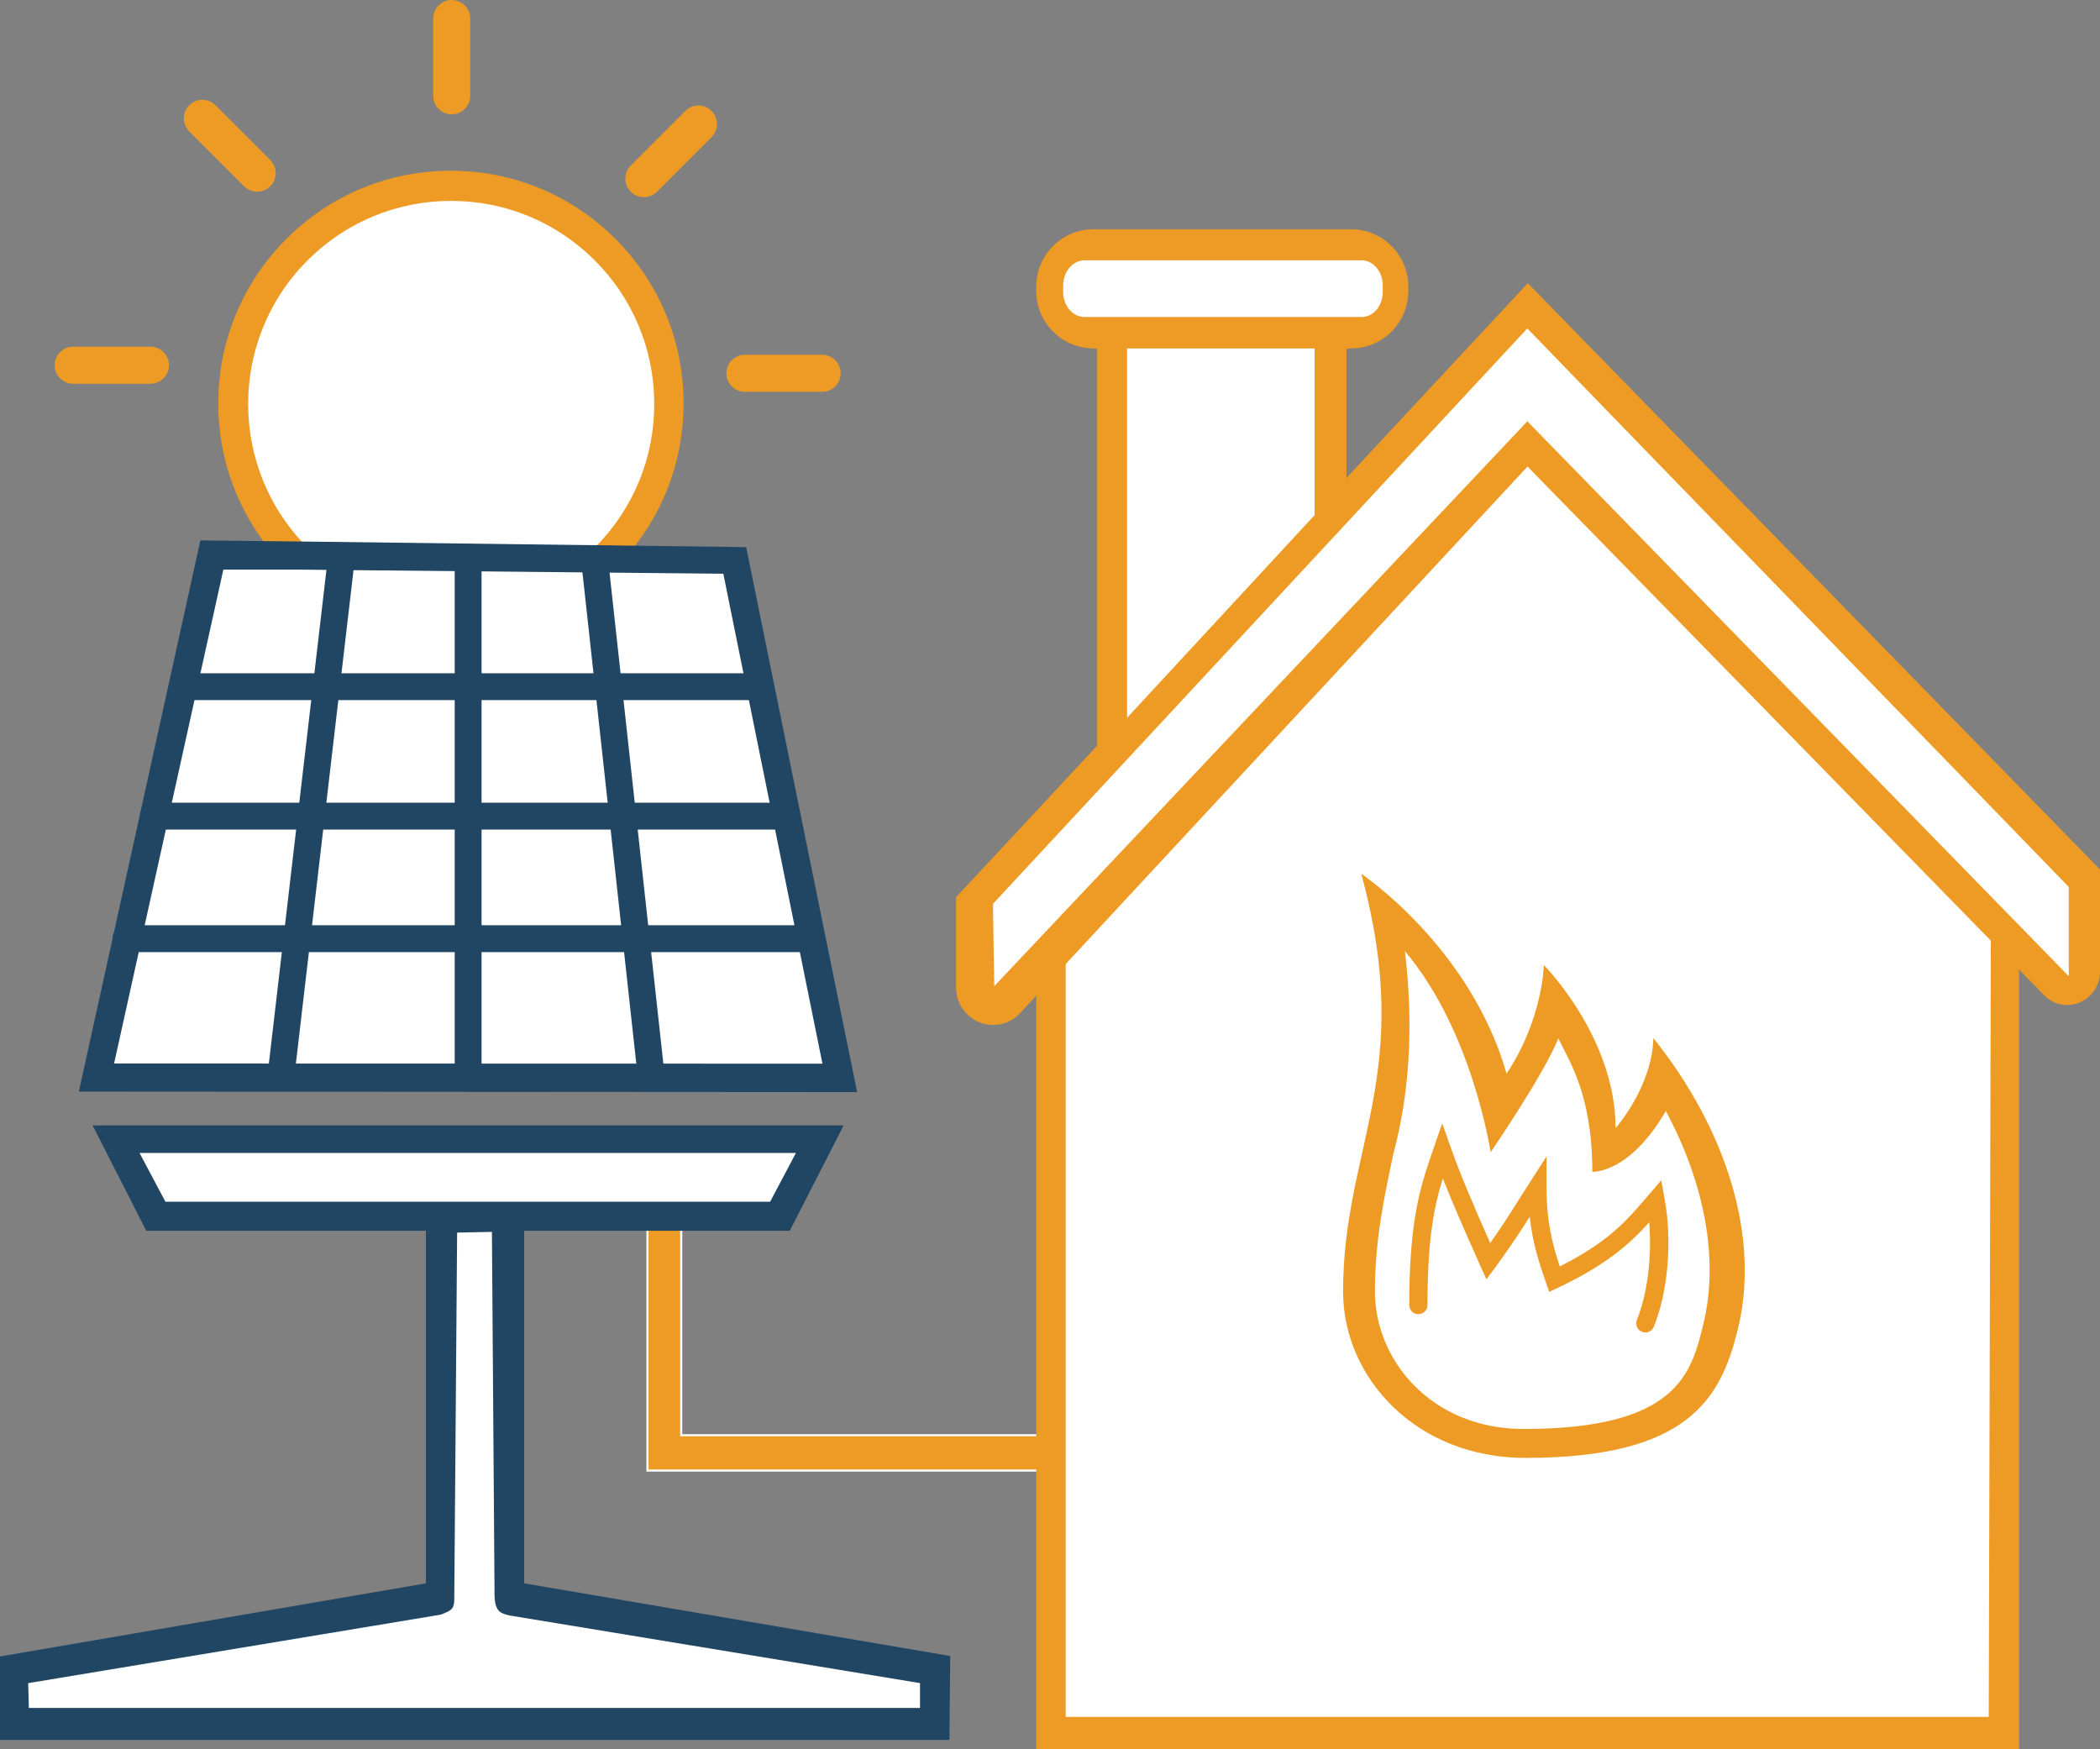
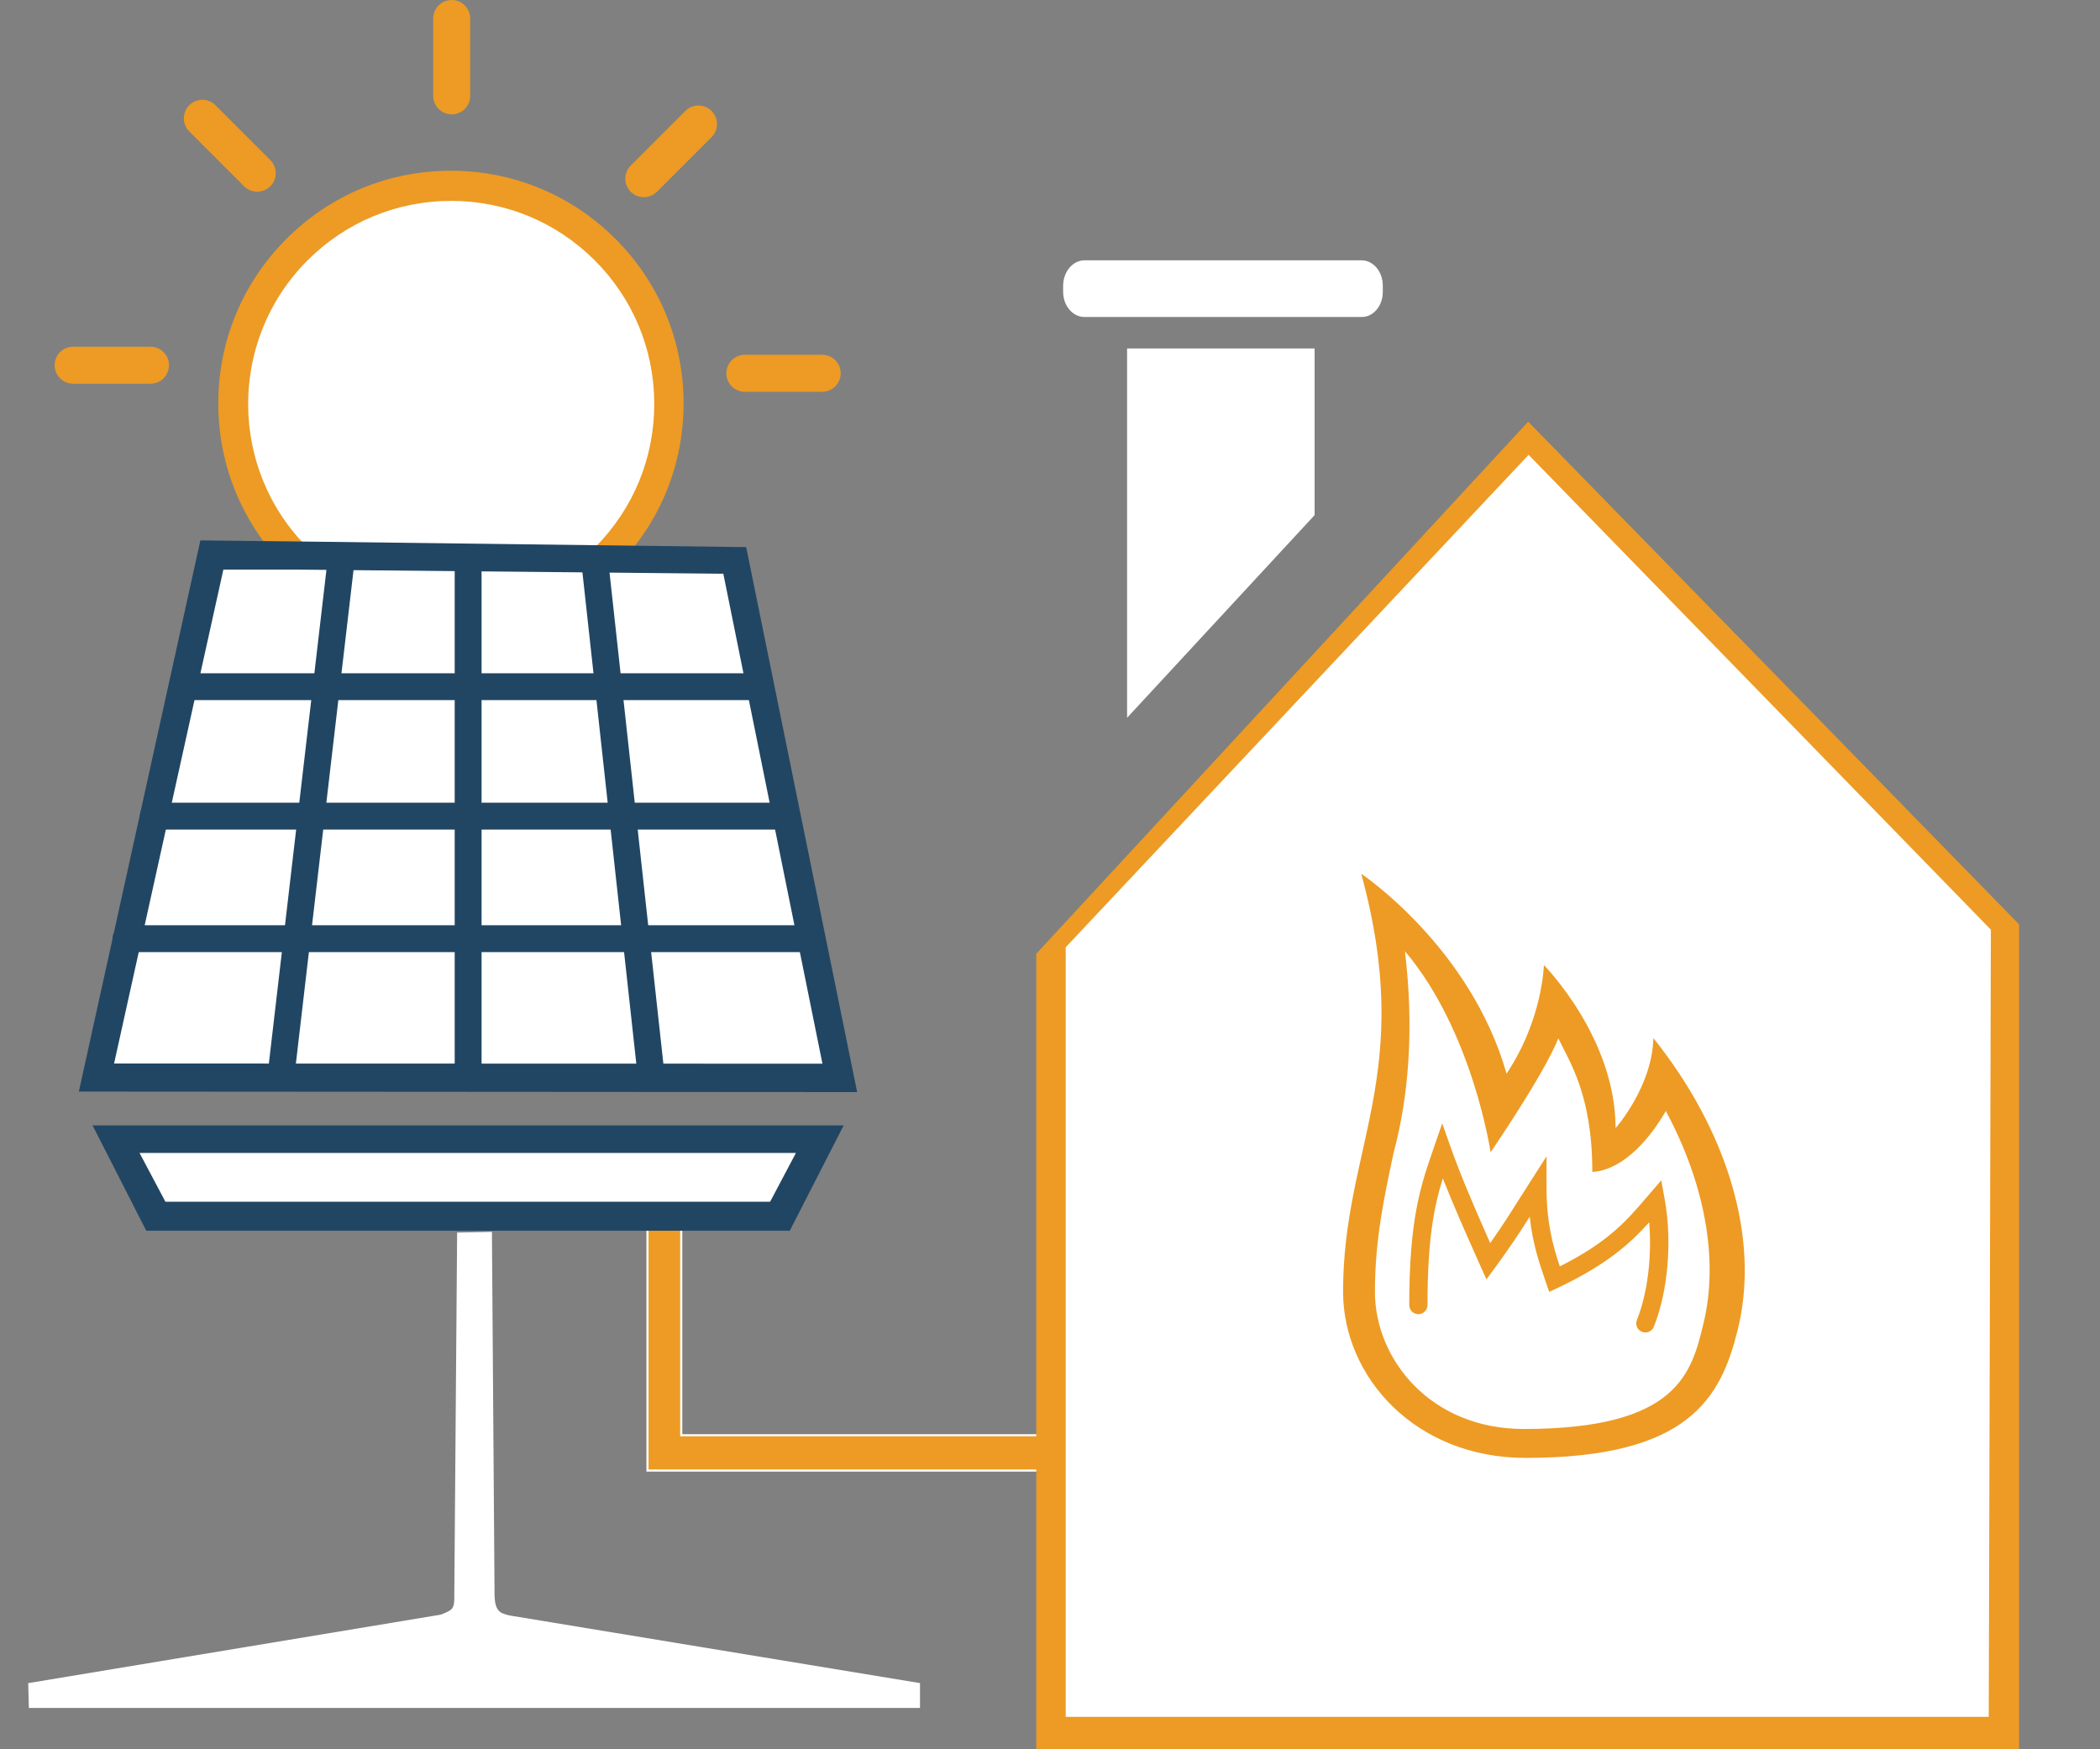
<svg xmlns="http://www.w3.org/2000/svg" version="1.1" id="Your_Icons" x="0px" y="0px" width="992.9px" height="827px" viewBox="462.7 204.1 992.9 827" enable-background="new 462.7 204.1 992.9 827" xml:space="preserve">
  <rect x="462.7" y="204.1" width="992.9" height="827" fill="#808080" stroke="none" />
  <g>
    <path fill="#ED9B24" stroke="#FFFFFF" stroke-miterlimit="10" d="M768.836,899.35V778.5c0-4.604,3.58-8.35,7.982-8.35   c4.397,0,7.979,3.744,7.979,8.35v104.15h168.83c4.4,0,7.979,3.744,7.979,8.35s-3.58,8.35-7.979,8.35H768.836z" />
  </g>
  <g id="XMLID_1_">
    <g>
      <g>
        <g>
          <path fill="#ED9B24" d="M736.526,476.77l-135.48-1.25l-2.537-2.535c-20.887-20.686-32.463-48.251-32.604-77.635      c-0.144-29.381,11.166-57.061,31.842-77.938c20.818-21.018,48.576-32.593,78.164-32.593c29.178,0,56.666,11.308,77.4,31.84      c20.875,20.681,32.448,48.251,32.592,77.632c0.141,29.383-11.168,57.06-31.849,77.933c-0.731,0.751-1.469,1.47-2.215,2.176      l-13.789,13.971L736.526,476.77z" />
        </g>
      </g>
    </g>
  </g>
  <g id="XMLID_5_">
    <g>
      <g>
        <g>
          <polygon fill="#ED9B24" points="952.651,1031.1 952.651,655.026 1185.247,403.461 1417.35,641.119 1417.35,1031.1     " />
        </g>
      </g>
    </g>
  </g>
  <polygon fill="#FFFFFF" stroke="#FFFFFF" stroke-width="3" stroke-miterlimit="10" points="1401.5,1014.279 968.069,1014.279   968.069,652.551 1185.458,421.305 1402.5,644.236 " />
  <title />
  <g display="none">
    <g display="inline">
-       <path fill="#214663" d="M1104.225,800.362c-41.067-1.022-103.801-47.472-104.43-47.938l-13.986-10.397l11.753-12.107    c2.815-2.815,29.366-27.878,80.938-27.878c6.666,0,13.576,0.419,20.539,1.246c30.254,3.604,51.86,17.903,64.225,42.502    c9.49,18.888,9.734,36.936,9.734,37.115v12.482l-11.07,1.646c-16.819,2.059-34.041,3.185-51.084,3.332L1104.225,800.362    L1104.225,800.362z M1077.991,716.979c-35.26,0-56.459,12.594-65.959,20.101l-4.096,3.233l4.264,3.012    c6.01,4.244,59.649,41.485,92.146,42.338c1.313,0.013,2.562,0.019,3.806,0.019c0.002,0,0.002,0,0.004,0    c15.313,0,30.797-0.885,46.016-2.63l3.729-0.428l-0.283-3.741c-2.478-32.756-28.027-58.286-60.773-60.738    C1090.437,717.371,1084.094,716.979,1077.991,716.979z" />
-     </g>
+       </g>
    <g display="inline">
      <path fill="#214663" d="M1169.76,781.03c-11.883-12.491-18.229-28.859-17.873-46.103c0.854-22.718,14.482-44.871,40.506-65.775    c57.144-45.981,109.062-54.401,128.73-55.89c0.352-0.024,0.646-0.049,0.889-0.066l22.861-0.53l-8.73,19.643l-0.211,0.444    c-6.364,13.423-40.164,81.813-80.596,109.92c-21.221,14.406-43.475,27.886-66.107,40.042l-11.434,5.994L1169.76,781.03z     M1201.528,680.656c-22.123,17.825-33.951,36.086-35.156,54.271l-0.006,0.12c-0.431,12.15,3.649,23.959,11.49,33.252l2.041,2.42    l2.788-1.501c1.445-0.775,35.716-19.276,63.599-38.59c32.688-22.63,61.338-75.036,72.139-96.517l3.438-6.841l-7.556,1.238    C1272.687,635.341,1233.688,653.373,1201.528,680.656z" />
    </g>
    <g display="inline">
      <path fill="#214663" d="M1171.663,776.106c0.994-27.218,25.393-61.783,70.896-100.324c34.552-29.263,70.742-52.067,83.38-59.754    l7.315,12.508c-22.918,13.973-58.463,38.396-88.272,64.497c-37.855,33.14-57.646,60.836-58.904,82.414L1171.663,776.106z" />
    </g>
    <g display="inline">
      <path fill="#214663" d="M1157.235,789.551c-11.019-14.787-33.888-25.875-68.074-32.994c-34.91-7.269-69.959-8.054-83.408-8.054    c-1.582,0-3.127,0.011-4.621,0.031l-0.438-14.638c0.731-0.005,1.537-0.007,2.403-0.007c40.406,0,135.998,4.757,166.746,47.989    L1157.235,789.551z" />
    </g>
    <g display="inline">
      <path fill="#214663" d="M1180.073,918.6c-3.896-0.554-6.691-4.127-6.271-8.06c6.029-54.813-13.908-126.13-16.201-134.081    l-0.03-0.11c-0.574-1.878-0.384-3.864,0.541-5.6c0.922-1.732,2.465-3.003,4.342-3.575c0.748-0.226,1.465-0.333,2.182-0.333    c3.209,0,6.103,2.149,7.031,5.229l0.174,0.61c3.851,13.548,22.736,83.938,16.601,139.49c-0.441,3.648-3.578,6.43-7.293,6.43    L1180.073,918.6z" />
    </g>
    <g display="inline">
      <path fill="#214663" d="M1143.54,993.188l-31.764-89.285h138.27l-25.246,89.285H1143.54z M1153.793,978.488h59.918l16.945-59.891    h-98.337L1153.793,978.488z" />
    </g>
  </g>
  <polygon fill="#FFFFFF" points="563.403,469.5 511.012,710.2 857.512,710.5 804.194,469.5 " />
  <g id="XMLID_11_">
    <g>
      <g>
        <g>
          <path fill="#FFFFFF" d="M729.459,466.56l-118.896-1.098l-2.116-2.117c-37.632-37.265-37.925-98.186-0.666-135.813      c18.174-18.349,42.407-28.453,68.234-28.453c25.474,0,49.471,9.873,67.569,27.796c18.225,18.054,28.329,42.121,28.451,67.771      c0.124,25.651-9.75,49.813-27.803,68.033c-0.64,0.657-1.28,1.282-1.934,1.897l-11.562,11.715L729.459,466.56z" />
        </g>
      </g>
    </g>
  </g>
  <g id="XMLID_4_">
    <g>
      <g>
        <g>
-           <path fill="#ED9B24" d="M931.946,688.65c-2.07,0-4.103-0.396-6.037-1.179c-6.785-2.697-11.269-9.406-11.17-16.7v-42.497      l66.711-71.643V368.987l-3.637-0.249c-14.109-0.964-25.166-12.809-25.166-26.959v-2.25c0-14.91,12.131-27.04,27.041-27.04      h121.842c14.901,0,27.026,12.13,27.026,27.04v2.25c0,14.362-11.227,26.222-25.559,26.996l-3.691,0.197v61.085l85.759-92.076      L1455.6,615.168V663.3c0.05,6.551-3.813,12.365-9.842,14.843c-1.817,0.747-3.735,1.126-5.697,1.126      c-4.065,0-8.014-1.681-10.827-4.608l-244.306-250.002l-240.35,258.9c-3.188,3.238-7.611,5.097-12.15,5.097L931.946,688.65z" />
-         </g>
+           </g>
      </g>
    </g>
  </g>
  <g>
    <g>
      <g>
        <path fill="#214663" d="M499.978,720.168l57.463-260.577l47.571,0.522l210.483,2.651l52.464,257.649L499.978,720.168z      M516.642,706.9l334.918,0.086l-46.864-231.625l-199.589-1.948h-36.804L516.642,706.9z" />
      </g>
    </g>
  </g>
  <g>
    <polygon fill="#214663" points="531.85,785.96 506.465,736.16 861.594,736.16 836.116,785.96  " />
  </g>
  <polygon fill="#FFFFFF" points="540.919,772.261 826.818,772.261 839.017,749.2 528.683,749.2 " />
  <g>
-     <polygon fill="#214663" points="462.7,1026.699 462.7,987.241 664.071,952.671 664.071,774.261 710.521,774.261 710.521,952.665    911.971,987.019 911.604,1026.699  " />
-   </g>
+     </g>
  <path fill="#FFFFFF" d="M897.683,1011.58H682.678H476.35l-0.315-11.731l194.648-32.313c0.931-0.15,1.838-0.649,2.667-1  c4.191-1.641,4.148-3.516,4.148-8.284l1.334-171.415l16.455-0.333l1.211,167.999c0,4.771-0.328,10.727,3.852,12.366  c0.83,0.352,2.413,0.85,3.333,1l194,31.965V1011.58z" />
  <g>
    <g>
      <g>
        <path fill="#214663" d="M548.924,535.1c-3.501,0-6.35-2.849-6.35-6.35s2.849-6.35,6.35-6.35h273.039     c3.501,0,6.351,2.849,6.351,6.35s-2.85,6.35-6.351,6.35H548.924z" />
      </g>
    </g>
  </g>
  <g>
    <g>
      <g>
        <path fill="#214663" d="M535.028,596.3c-3.406,0-6.178-2.849-6.178-6.35c0-3.502,2.771-6.352,6.178-6.352h295.645     c3.406,0,6.178,2.85,6.178,6.352c0,3.501-2.771,6.35-6.178,6.35H535.028z" />
      </g>
    </g>
  </g>
  <g>
    <g>
      <g>
        <path fill="#214663" d="M522.262,654.237c-3.501,0-6.35-2.85-6.35-6.352c0-3.501,2.849-6.35,6.35-6.35h324     c3.502,0,6.353,2.849,6.353,6.35c0,3.502-2.851,6.352-6.353,6.352H522.262z" />
      </g>
    </g>
  </g>
  <g>
    <g>
      <g>
        <path fill="#214663" d="M684.038,717.237c-3.502,0-6.352-2.85-6.352-6.352V468.112c0-3.502,2.85-6.352,6.352-6.352     c3.501,0,6.35,2.85,6.35,6.352v242.773C690.387,714.389,687.539,717.237,684.038,717.237z" />
      </g>
    </g>
  </g>
  <g>
    <g>
      <g>
        <path fill="#214663" d="M595.144,714.2c-3.341-0.508-5.737-3.632-5.354-6.997l27.791-238.297     c0.392-3.152,3.094-5.535,6.284-5.535c0.253,0,0.509,0.016,0.763,0.045c3.46,0.398,5.972,3.532,5.601,6.986l-27.796,237.921     c-0.269,3.338-2.965,5.849-6.276,5.877H595.144z" />
      </g>
    </g>
  </g>
  <g>
    <g>
      <g>
        <path fill="#214663" d="M770.459,719.148c-3.18-0.065-5.831-2.433-6.178-5.523L737.83,472.431     c-0.237-1.669,0.188-3.305,1.192-4.638c1.039-1.377,2.565-2.267,4.298-2.507c0.311-0.042,0.62-0.063,0.92-0.063     c3.063,0,5.77,2.209,6.334,5.152v1.537l26.354,240.352c0.365,3.361-2.139,6.416-5.582,6.809L770.459,719.148z" />
      </g>
    </g>
  </g>
  <g>
    <path fill="#ED9B24" d="M676.276,258.163c-4.826,0-8.75-3.925-8.75-8.75V212.85c0-4.825,3.924-8.75,8.75-8.75   c4.823,0,8.75,3.925,8.75,8.75v36.563C685.026,254.237,681.1,258.163,676.276,258.163z" />
  </g>
  <g>
    <path fill="#ED9B24" d="M584.264,294.725c-2.325-0.01-4.59-0.967-6.217-2.625l-25.893-25.893   c-3.375-3.396-3.375-8.931,0.006-12.333c1.655-1.671,3.862-2.59,6.213-2.59c2.324,0,4.512,0.901,6.162,2.538l25.934,25.933   c1.666,1.653,2.586,3.847,2.597,6.184c0.01,2.337-0.894,4.539-2.537,6.198c-1.633,1.646-3.896,2.588-6.213,2.588H584.264z" />
  </g>
  <g>
    <path fill="#ED9B24" d="M767.077,297.313c-2.313-0.01-4.488-0.911-6.129-2.538c-3.426-3.397-3.447-8.948-0.051-12.374l25.819-25.82   c1.664-1.674,3.869-2.593,6.222-2.593c2.325,0,4.518,0.903,6.168,2.543c1.659,1.648,2.58,3.844,2.588,6.183s-0.896,4.541-2.543,6.2   l-25.869,25.869c-1.644,1.629-3.83,2.53-6.152,2.53H767.077z" />
  </g>
  <g>
    <path fill="#ED9B24" d="M497.287,385.513c-4.825,0-8.75-3.925-8.75-8.75s3.925-8.75,8.75-8.75h36.563c4.824,0,8.75,3.925,8.75,8.75   s-3.926,8.75-8.75,8.75H497.287z" />
  </g>
  <g>
    <path fill="#ED9B24" d="M814.875,389.338c-4.826,0-8.75-3.925-8.75-8.75s3.924-8.75,8.75-8.75h36.563c4.823,0,8.75,3.925,8.75,8.75   s-3.927,8.75-8.75,8.75H814.875z" />
  </g>
  <path fill="#FFFFFF" stroke="#FFFFFF" stroke-width="2" stroke-miterlimit="10" d="M966.358,342.031v-2.918  c0.063-6.018,4.086-10.867,9.073-10.945h131.004c4.998,0,9.063,4.902,9.063,10.945v2.918c0,0.091,0,0.193,0,0.286  c-0.063,5.965-4.129,10.736-9.063,10.646H975.432C970.422,352.965,966.358,348.063,966.358,342.031z" />
  <polygon fill="#FFFFFF" stroke="#FFFFFF" stroke-width="2" stroke-miterlimit="10" points="996.6,369.835 1083.26,369.835   1083.26,447.242 996.6,540.898 " />
  <g id="Layer_1_1_">
    <g id="fire_1_">
      <path fill="#ED9B24" d="M1244.428,694.869c-0.539,23.091-17.866,42.585-17.866,42.585c0-42.939-33.912-77.104-33.912-77.104    s-0.455,25.569-17.631,51.343c-17.177-60.132-68.711-94.49-68.711-94.49c25.77,94.49-8.587,128.85-8.587,197.56    c0,40.303,34.123,78.598,86.298,78.598c77.299,0,92.25-28.367,100.237-60.344C1295.264,788.988,1278.78,737.815,1244.428,694.869z     M1268.143,829.71c-5.653,23.43-12.032,49.979-85.051,49.979c-44.018,0-70.313-32.971-70.313-64.845    c0-24.405,4.291-44.444,8.817-65.667c7.273-27.137,9.709-59.162,5.369-95.366c32.021,37.771,40.508,95.048,40.508,95.048    s25.232-36.778,32.023-53.861c5.201,10.979,16.063,26.59,16.063,63.081c0,0,17.234,1.306,34.767-28.704    C1268.766,763.688,1275.409,799.557,1268.143,829.71z" />
      <path fill="#ED9B24" d="M1248.153,762.138l-7.332,8.514c-9.084,10.586-17.683,20.631-40.631,32.177    c-3.285-9.86-6.277-20.698-6.277-37.3v-14.732l-13.098,20.496c-4.416,7.012-8.072,12.793-13.533,20.513    c-8.275-18.656-14.125-32.438-18.566-44.961l-4.133-11.654l-4.488,13.036c-5.697,16.563-11.09,32.236-11.09,72.874    c0,2.359,1.926,4.314,4.313,4.314c2.373,0,4.316-1.955,4.316-4.314c0-31.132,3.096-46.569,7.246-59.887    c4.488,11.395,10.146,24.355,17.58,40.991l3.033,6.742l4.385-5.935c7.162-9.774,11.428-16.35,16.096-23.665    c1.365,12.762,4.518,21.912,7.635,30.98l1.576,4.551l4.365-2.057c23.328-11.091,34.242-21.17,42.906-30.861    c1.348,16.097-0.775,33.693-5.816,46.199c-0.893,2.226,0.188,4.734,2.396,5.58c0.521,0.219,1.079,0.318,1.618,0.318    c1.701,0,3.361-1.027,3.994-2.715c6.691-16.602,8.738-40.25,5.148-60.223L1248.153,762.138z" />
    </g>
  </g>
  <g id="Layer_2">
</g>
-   <polygon fill="#FFFFFF" stroke="#FFFFFF" stroke-width="2" stroke-miterlimit="10" points="1439.834,663.168 1184.831,401.834   933.766,667.847 933.168,631.834 1184.831,360.834 1439.834,623.835 " />
</svg>